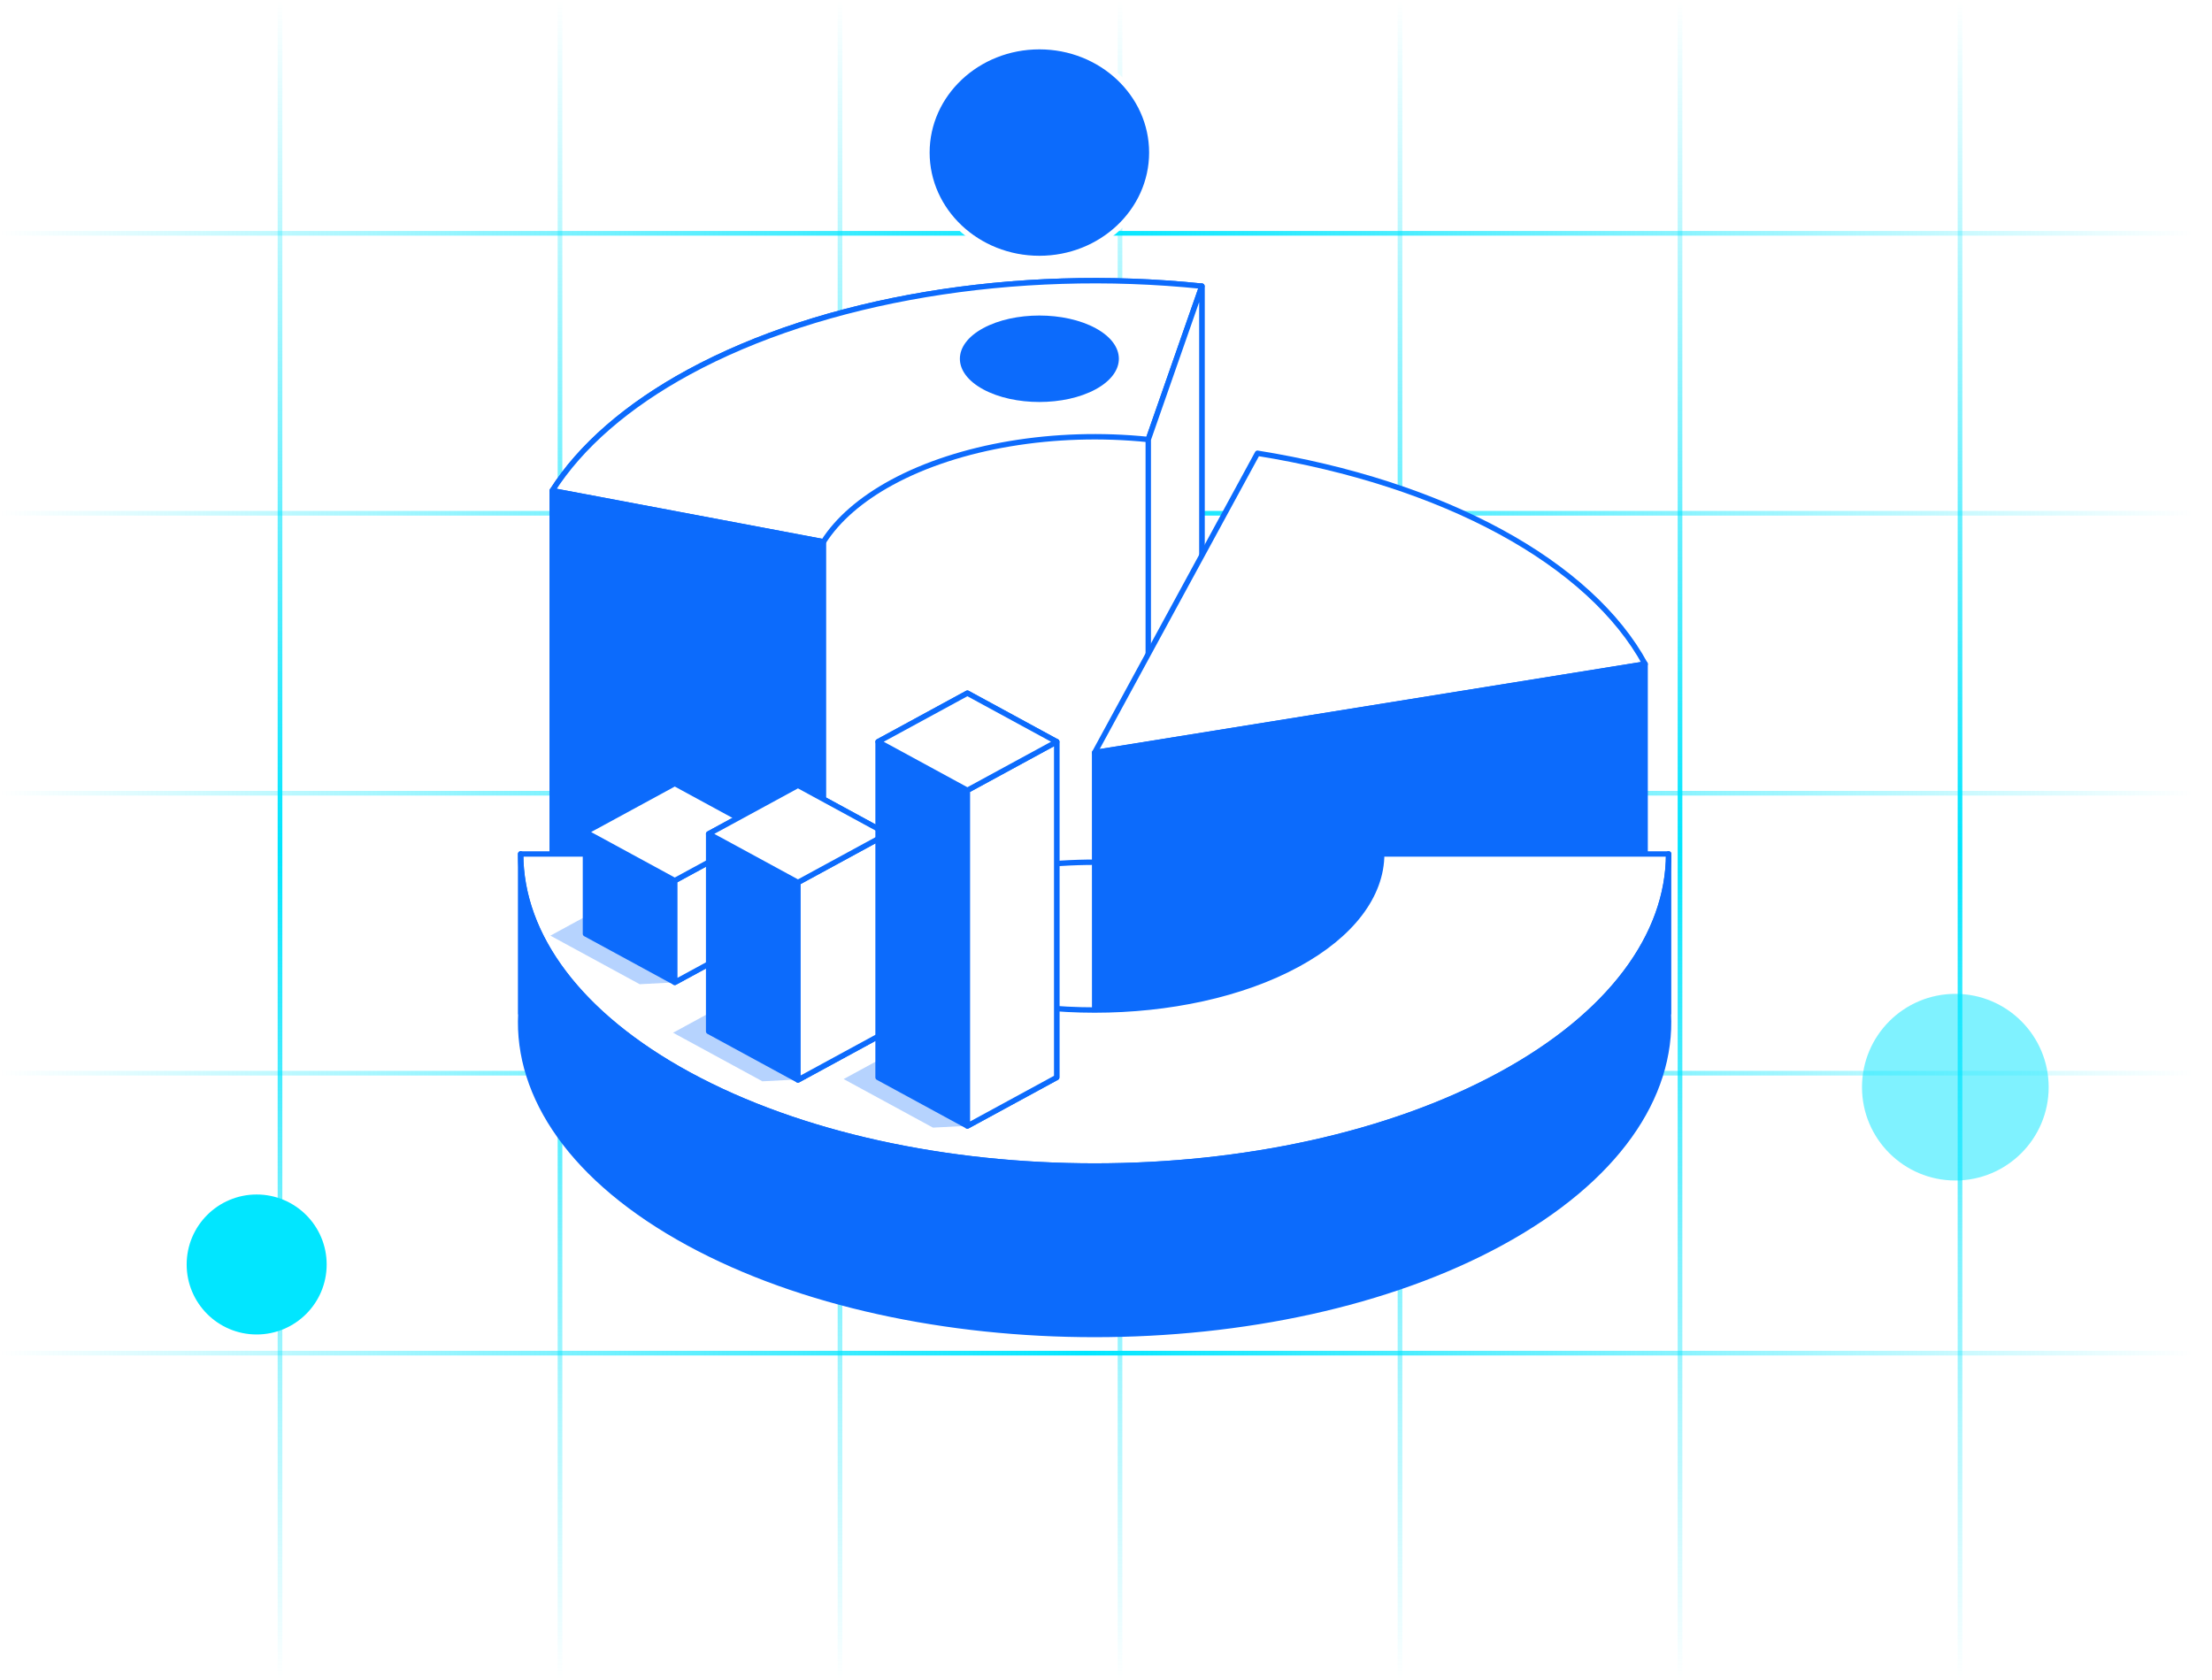
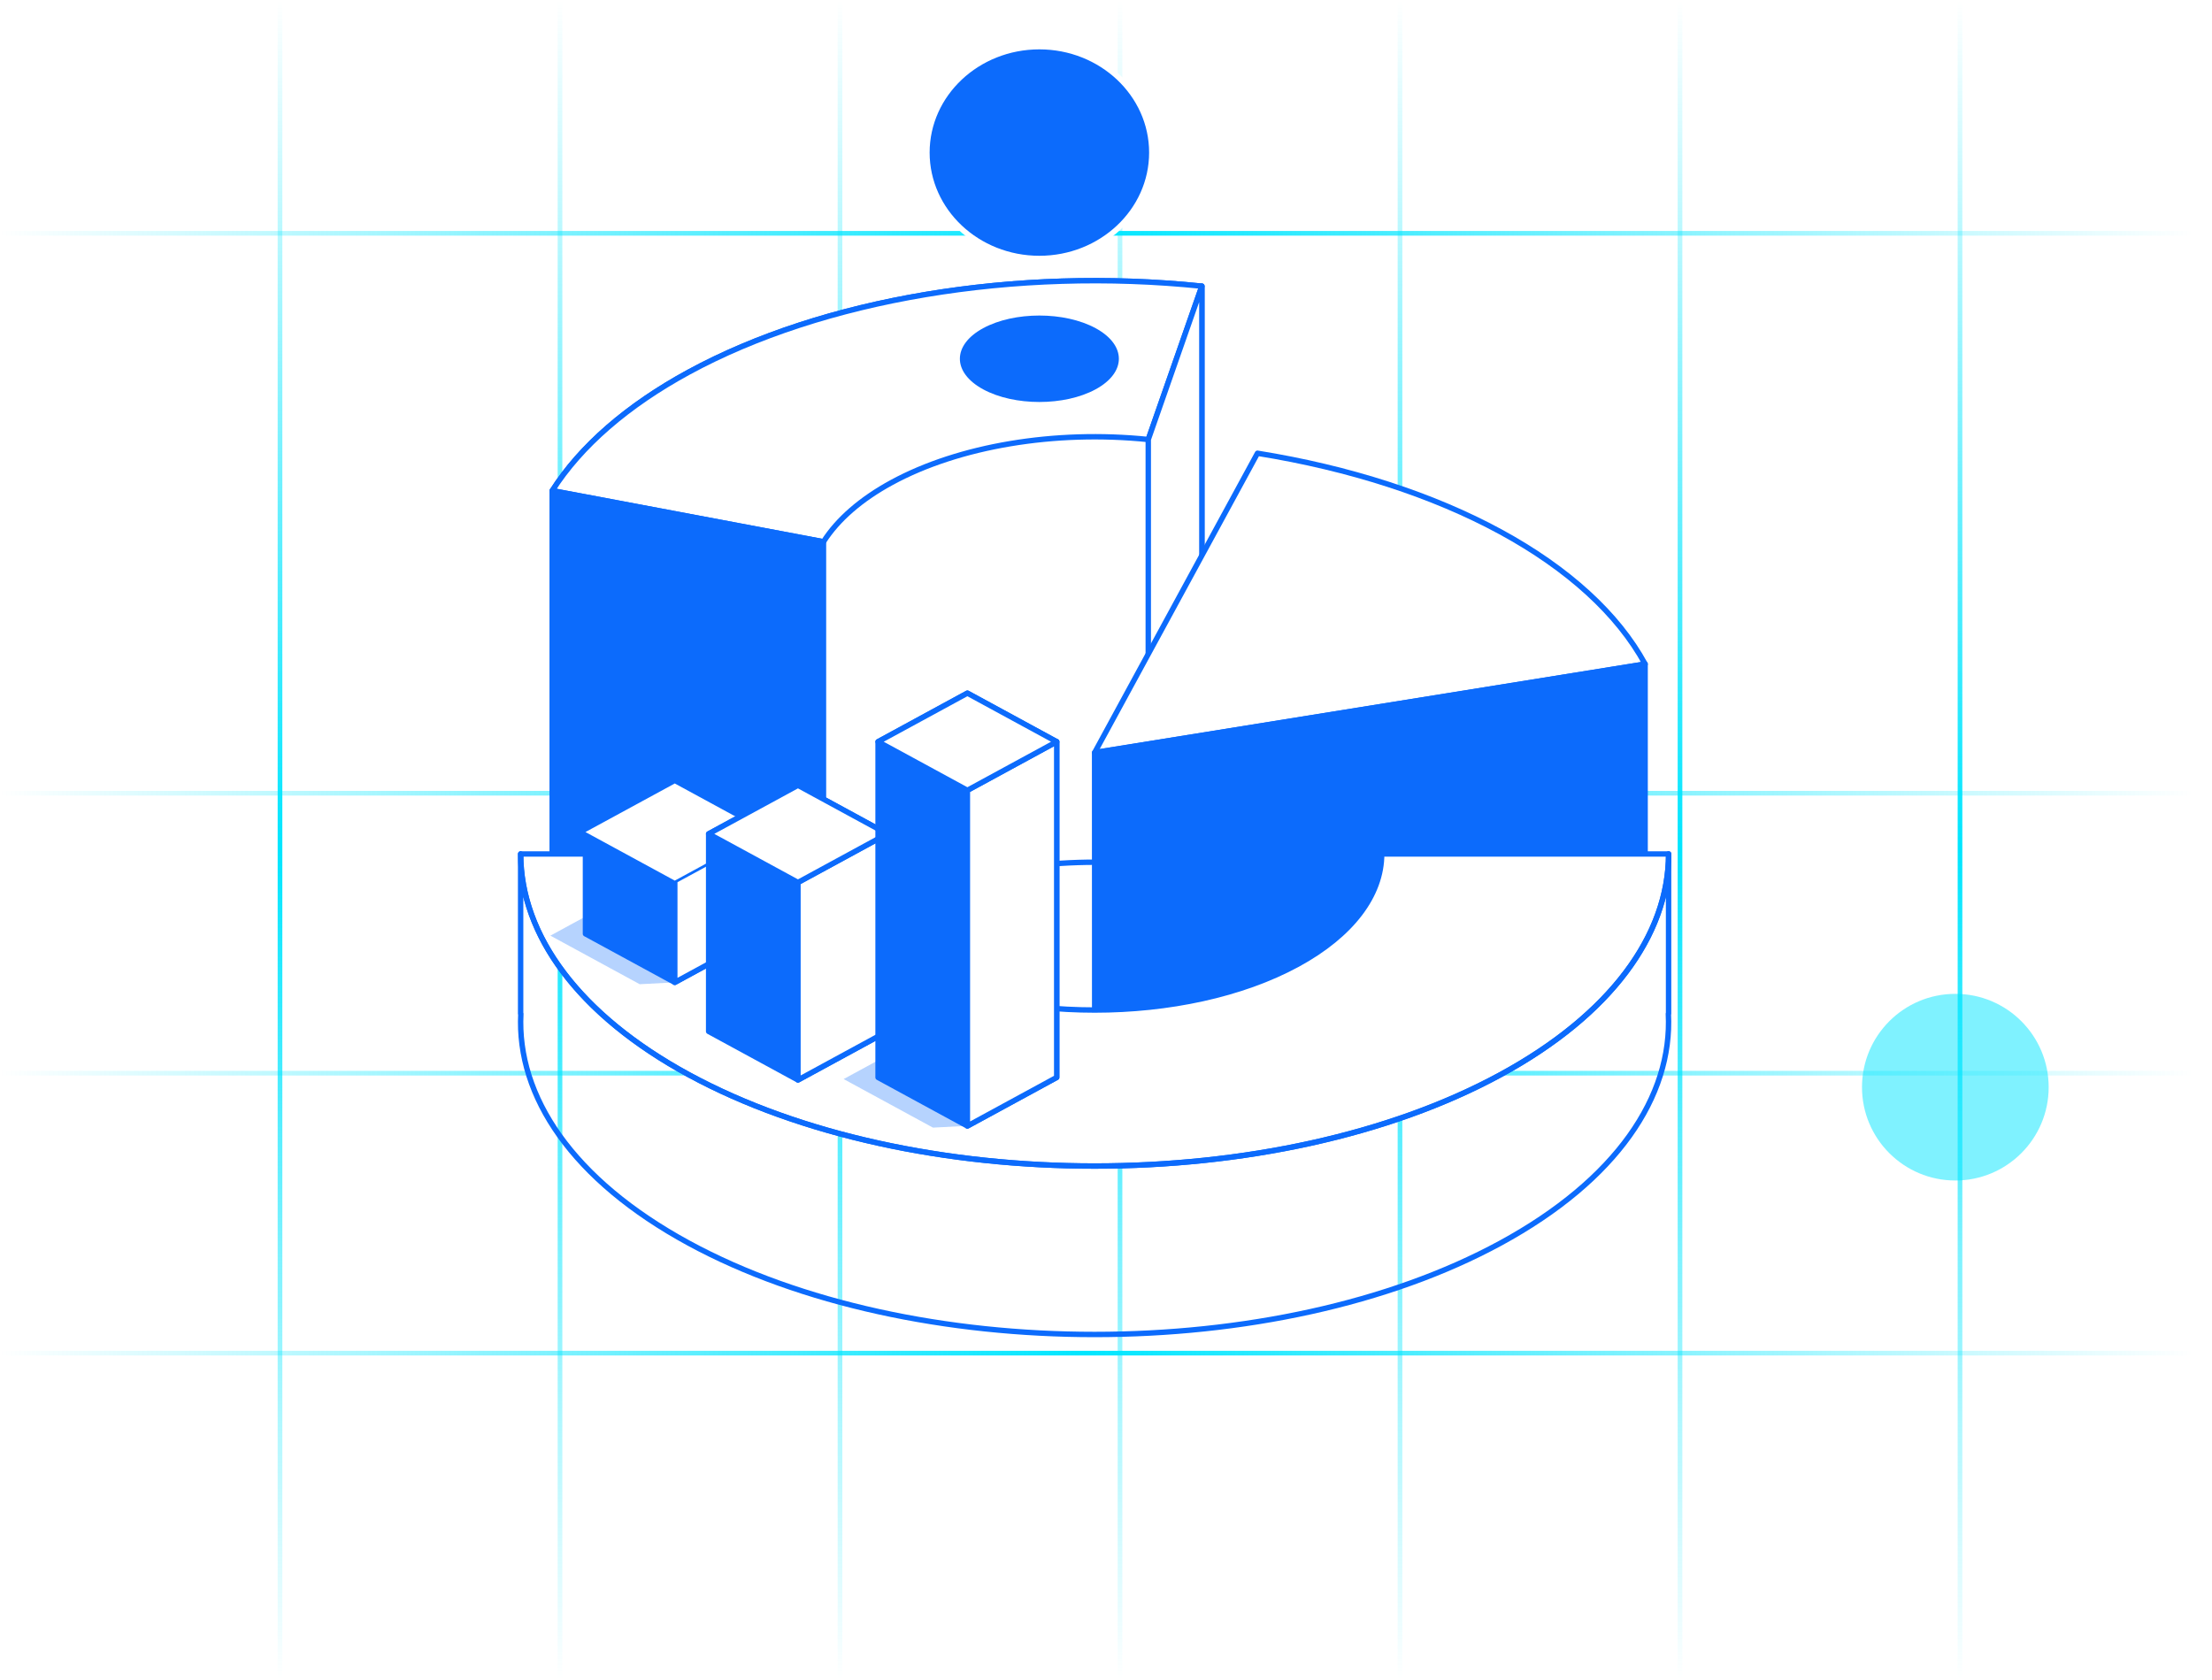
<svg xmlns="http://www.w3.org/2000/svg" width="474" height="360" viewBox="0 0 474 360" fill="none">
  <path d="M0 50L470 50" stroke="url(#paint0_linear_441_945)" />
-   <path d="M0 110L470 110" stroke="url(#paint1_linear_441_945)" />
  <path d="M0 170L470 170" stroke="url(#paint2_linear_441_945)" />
  <path d="M0 230L470 230" stroke="url(#paint3_linear_441_945)" />
  <path d="M0 290L470 290" stroke="url(#paint4_linear_441_945)" />
  <path d="M60 360L60 -1.4782e-05" stroke="url(#paint5_linear_441_945)" />
  <path d="M120 360L120 -1.4782e-05" stroke="url(#paint6_linear_441_945)" />
  <path d="M180 360L180 -1.4782e-05" stroke="url(#paint7_linear_441_945)" />
  <path d="M240 360L240 -1.4782e-05" stroke="url(#paint8_linear_441_945)" />
  <path d="M300 360L300 -1.4782e-05" stroke="url(#paint9_linear_441_945)" />
  <path d="M360 360L360 -1.4782e-05" stroke="url(#paint10_linear_441_945)" />
  <path d="M420 360L420 -1.4782e-05" stroke="url(#paint11_linear_441_945)" />
  <g filter="url(#filter0_f_441_945)">
    <circle cx="419" cy="233" r="20" fill="#01E6FF" fill-opacity="0.5" />
  </g>
  <g filter="url(#filter1_f_441_945)">
-     <circle cx="55" cy="271" r="15" fill="#01E6FF" />
-   </g>
+     </g>
  <path fill-rule="evenodd" clip-rule="evenodd" d="M118.346 105.158V196.342L176.459 207.29C179.505 202.508 184.506 198.164 191.085 194.585C205.479 186.757 226.06 183.31 246.057 185.377L257.541 152.516V61.332C217.548 57.197 176.383 64.093 147.598 79.749C134.438 86.906 124.436 95.594 118.346 105.158Z" fill="white" />
  <path fill-rule="evenodd" clip-rule="evenodd" d="M118.346 105.158V196.342L176.459 207.29C179.505 202.508 184.506 198.164 191.085 194.585C205.479 186.757 226.06 183.31 246.057 185.377L257.541 152.516V61.332C217.548 57.197 176.383 64.093 147.598 79.749C134.438 86.906 124.436 95.594 118.346 105.158Z" stroke="#0C6BFC" stroke-width="1.159" stroke-linecap="round" stroke-linejoin="round" />
  <path fill-rule="evenodd" clip-rule="evenodd" d="M257.541 61.332C217.548 57.197 176.383 64.093 147.598 79.749C134.438 86.906 124.436 95.594 118.346 105.158L176.459 116.106C179.505 111.324 184.506 106.98 191.085 103.402C205.479 95.574 226.06 92.125 246.057 94.193L257.541 61.332Z" fill="white" />
  <path fill-rule="evenodd" clip-rule="evenodd" d="M257.541 61.332C217.548 57.197 176.383 64.093 147.598 79.749C134.438 86.906 124.436 95.594 118.346 105.158L176.459 116.106C179.505 111.324 184.506 106.98 191.085 103.402C205.479 95.574 226.06 92.125 246.057 94.193L257.541 61.332Z" stroke="#0C6BFC" stroke-width="1.159" stroke-linecap="round" stroke-linejoin="round" />
  <path fill-rule="evenodd" clip-rule="evenodd" d="M118.346 196.342V105.158L176.459 116.106V207.29L118.346 196.342Z" fill="#0C6BFC" />
  <path fill-rule="evenodd" clip-rule="evenodd" d="M118.346 196.342V105.158L176.459 116.106V207.29L118.346 196.342Z" stroke="#0C6BFC" stroke-width="1.159" stroke-linecap="round" stroke-linejoin="round" />
  <path fill-rule="evenodd" clip-rule="evenodd" d="M257.541 152.516V61.332L246.057 94.193V185.377L257.541 152.516Z" fill="white" />
  <path fill-rule="evenodd" clip-rule="evenodd" d="M257.541 152.516V61.332L246.057 94.193V185.377L257.541 152.516Z" stroke="#0C6BFC" stroke-width="1.159" stroke-linecap="round" stroke-linejoin="round" />
  <path fill-rule="evenodd" clip-rule="evenodd" d="M352.525 142.316C346.705 131.615 336.057 121.876 321.549 113.985C307.041 106.095 289.134 100.303 269.459 97.138L234.573 161.29L352.525 142.316Z" fill="white" />
  <path fill-rule="evenodd" clip-rule="evenodd" d="M352.525 142.316C346.705 131.615 336.057 121.876 321.549 113.985C307.041 106.095 289.134 100.303 269.459 97.138L234.573 161.29L352.525 142.316Z" stroke="#0C6BFC" stroke-width="1.159" stroke-linecap="round" stroke-linejoin="round" />
  <path fill-rule="evenodd" clip-rule="evenodd" d="M352.525 199.757V142.316L234.557 161.299L234.573 218.731L352.525 199.757Z" fill="#0C6BFC" />
  <path fill-rule="evenodd" clip-rule="evenodd" d="M352.525 199.757V142.316L234.557 161.299L234.573 218.731L352.525 199.757Z" stroke="#0C6BFC" stroke-width="1.159" stroke-linecap="round" stroke-linejoin="round" />
  <path fill-rule="evenodd" clip-rule="evenodd" d="M111.571 183.021C111.571 200.764 124.53 217.78 147.598 230.326C195.601 256.434 273.546 256.434 321.549 230.326C344.616 217.78 357.576 200.764 357.576 183.021H296.075C296.075 191.893 289.595 200.401 278.061 206.674C254.06 219.728 215.087 219.728 191.085 206.674C179.552 200.401 173.072 191.893 173.072 183.021H111.571Z" fill="white" />
  <path fill-rule="evenodd" clip-rule="evenodd" d="M111.571 183.021C111.571 200.764 124.53 217.78 147.598 230.326C195.601 256.434 273.546 256.434 321.549 230.326C344.616 217.78 357.576 200.764 357.576 183.021H296.075C296.075 191.893 289.595 200.401 278.061 206.674C254.06 219.728 215.087 219.728 191.085 206.674C179.552 200.401 173.072 191.893 173.072 183.021H111.571Z" stroke="#0C6BFC" stroke-width="1.159" stroke-linecap="round" stroke-linejoin="round" />
  <path opacity="0.3" fill-rule="evenodd" clip-rule="evenodd" d="M137.078 190.113L117.939 200.522L137.078 210.932L144.597 210.54C144.597 210.54 148.705 203.999 156.217 200.522L137.078 190.113Z" fill="#0C6BFC" />
-   <path opacity="0.3" fill-rule="evenodd" clip-rule="evenodd" d="M163.371 210.921L144.232 221.33L163.371 231.74L170.89 231.348C170.89 231.348 174.998 224.807 182.51 221.33L163.371 210.921Z" fill="#0C6BFC" />
  <path opacity="0.3" fill-rule="evenodd" clip-rule="evenodd" d="M199.921 220.85L180.781 231.26L199.921 241.669L207.439 241.278C207.439 241.278 211.548 234.736 219.06 231.26L199.921 220.85Z" fill="#0C6BFC" />
-   <path fill-rule="evenodd" clip-rule="evenodd" d="M357.551 217.265H357.505C358.396 235.001 346.409 252.893 321.544 266.416C273.535 292.528 195.58 292.528 147.57 266.416C122.706 252.893 110.719 235.001 111.609 217.265H111.563V183C111.563 200.128 123.565 217.255 147.57 230.311C195.58 256.422 273.535 256.422 321.544 230.311C345.549 217.255 357.551 200.128 357.551 183V217.265Z" fill="#0C6BFC" />
  <path fill-rule="evenodd" clip-rule="evenodd" d="M357.551 217.265H357.505C358.396 235.001 346.409 252.893 321.544 266.416C273.535 292.528 195.58 292.528 147.57 266.416C122.706 252.893 110.719 235.001 111.609 217.265H111.563V183C111.563 200.128 123.565 217.255 147.57 230.311C195.58 256.422 273.535 256.422 321.544 230.311C345.549 217.255 357.551 200.128 357.551 183V217.265Z" stroke="#0C6BFC" stroke-width="1.159" stroke-linecap="round" stroke-linejoin="round" />
  <path fill-rule="evenodd" clip-rule="evenodd" d="M144.597 167.91L125.457 178.319V200.131L144.597 210.54L163.736 200.131V178.319L144.597 167.91Z" fill="#0C6BFC" />
  <path fill-rule="evenodd" clip-rule="evenodd" d="M144.597 167.91L125.457 178.319V200.131L144.597 210.54L163.736 200.131V178.319L144.597 167.91Z" stroke="#0C6BFC" stroke-width="1.159" stroke-linecap="round" stroke-linejoin="round" />
  <path fill-rule="evenodd" clip-rule="evenodd" d="M163.736 178.319L144.597 188.729V210.54L163.736 200.131V178.319Z" fill="white" />
  <path fill-rule="evenodd" clip-rule="evenodd" d="M163.736 178.319L144.597 188.729V210.54L163.736 200.131V178.319Z" stroke="#0C6BFC" stroke-width="1.159" stroke-linecap="round" stroke-linejoin="round" />
  <path fill-rule="evenodd" clip-rule="evenodd" d="M144.597 167.91L125.457 178.319L144.597 188.729L163.736 178.319L144.597 167.91Z" fill="white" />
-   <path fill-rule="evenodd" clip-rule="evenodd" d="M144.597 167.91L125.457 178.319L144.597 188.729L163.736 178.319L144.597 167.91Z" stroke="#0C6BFC" stroke-width="1.159" stroke-linecap="round" stroke-linejoin="round" />
  <path fill-rule="evenodd" clip-rule="evenodd" d="M170.992 168.301L151.852 178.711V221.049L170.992 231.458L190.13 221.049V178.711L170.992 168.301Z" fill="#0C6BFC" />
  <path fill-rule="evenodd" clip-rule="evenodd" d="M170.992 168.301L151.852 178.711V221.049L170.992 231.458L190.13 221.049V178.711L170.992 168.301Z" stroke="#0C6BFC" stroke-width="1.159" stroke-linecap="round" stroke-linejoin="round" />
  <path fill-rule="evenodd" clip-rule="evenodd" d="M190.13 178.711L170.992 189.12V231.458L190.13 221.049V178.711Z" fill="white" />
  <path fill-rule="evenodd" clip-rule="evenodd" d="M190.13 178.711L170.992 189.12V231.458L190.13 221.049V178.711Z" stroke="#0C6BFC" stroke-width="1.159" stroke-linecap="round" stroke-linejoin="round" />
  <path fill-rule="evenodd" clip-rule="evenodd" d="M170.992 168.301L151.852 178.711L170.992 189.12L190.13 178.711L170.992 168.301Z" fill="white" />
  <path fill-rule="evenodd" clip-rule="evenodd" d="M170.992 168.301L151.852 178.711L170.992 189.12L190.13 178.711L170.992 168.301Z" stroke="#0C6BFC" stroke-width="1.159" stroke-linecap="round" stroke-linejoin="round" />
  <path fill-rule="evenodd" clip-rule="evenodd" d="M207.297 148.555L188.158 158.965V230.909L207.297 241.319L226.436 230.909V158.965L207.297 148.555Z" fill="#0C6BFC" />
  <path fill-rule="evenodd" clip-rule="evenodd" d="M207.297 148.555L188.158 158.965V230.909L207.297 241.319L226.436 230.909V158.965L207.297 148.555Z" stroke="#0C6BFC" stroke-width="1.159" stroke-linecap="round" stroke-linejoin="round" />
  <path fill-rule="evenodd" clip-rule="evenodd" d="M226.436 158.964L207.297 169.374V241.319L226.436 230.909V158.964Z" fill="white" />
  <path fill-rule="evenodd" clip-rule="evenodd" d="M226.436 158.964L207.297 169.374V241.319L226.436 230.909V158.964Z" stroke="#0C6BFC" stroke-width="1.159" stroke-linecap="round" stroke-linejoin="round" />
  <path fill-rule="evenodd" clip-rule="evenodd" d="M207.297 148.555L188.158 158.965L207.297 169.374L226.436 158.965L207.297 148.555Z" fill="white" />
  <path fill-rule="evenodd" clip-rule="evenodd" d="M207.297 148.555L188.158 158.965L207.297 169.374L226.436 158.965L207.297 148.555Z" stroke="#0C6BFC" stroke-width="1.159" stroke-linecap="round" stroke-linejoin="round" />
  <path fill-rule="evenodd" clip-rule="evenodd" d="M210.675 70.336C217.325 66.72 228.121 66.72 234.771 70.336C241.42 73.952 241.42 79.824 234.771 83.441C228.121 87.057 217.325 87.057 210.675 83.441C204.026 79.824 204.026 73.952 210.675 70.336Z" fill="#0C6BFC" />
  <path fill-rule="evenodd" clip-rule="evenodd" d="M222.723 10C236.021 10 246.818 20.171 246.818 32.698C246.818 45.226 236.021 55.397 222.723 55.397C209.424 55.397 198.628 45.226 198.628 32.698C198.628 20.171 209.424 10 222.723 10Z" fill="#0C6BFC" />
  <path fill-rule="evenodd" clip-rule="evenodd" d="M222.723 10C236.021 10 246.818 20.171 246.818 32.698C246.818 45.226 236.021 55.397 222.723 55.397C209.424 55.397 198.628 45.226 198.628 32.698C198.628 20.171 209.424 10 222.723 10Z" stroke="white" stroke-width="1.159" stroke-linecap="round" stroke-linejoin="round" />
  <defs>
    <filter id="filter0_f_441_945" x="364" y="178" width="110" height="110" filterUnits="userSpaceOnUse" color-interpolation-filters="sRGB" />
    <filter id="filter1_f_441_945" x="5" y="221" width="100" height="100" filterUnits="userSpaceOnUse" color-interpolation-filters="sRGB" />
    <linearGradient id="paint0_linear_441_945" x1="4.37114e-08" y1="50.5" x2="470" y2="50.5" gradientUnits="userSpaceOnUse">
      <stop stop-color="#01E6FF" stop-opacity="0" />
      <stop offset="0.495" stop-color="#01E6FF" />
      <stop offset="1" stop-color="#01E6FF" stop-opacity="0" />
    </linearGradient>
    <linearGradient id="paint1_linear_441_945" x1="4.37114e-08" y1="110.5" x2="470" y2="110.5" gradientUnits="userSpaceOnUse">
      <stop stop-color="#01E6FF" stop-opacity="0" />
      <stop offset="0.495" stop-color="#01E6FF" />
      <stop offset="1" stop-color="#01E6FF" stop-opacity="0" />
    </linearGradient>
    <linearGradient id="paint2_linear_441_945" x1="4.37114e-08" y1="170.5" x2="470" y2="170.5" gradientUnits="userSpaceOnUse">
      <stop stop-color="#01E6FF" stop-opacity="0" />
      <stop offset="0.495" stop-color="#01E6FF" />
      <stop offset="1" stop-color="#01E6FF" stop-opacity="0" />
    </linearGradient>
    <linearGradient id="paint3_linear_441_945" x1="4.37114e-08" y1="230.5" x2="470" y2="230.5" gradientUnits="userSpaceOnUse">
      <stop stop-color="#01E6FF" stop-opacity="0" />
      <stop offset="0.495" stop-color="#01E6FF" />
      <stop offset="1" stop-color="#01E6FF" stop-opacity="0" />
    </linearGradient>
    <linearGradient id="paint4_linear_441_945" x1="4.37114e-08" y1="290.5" x2="470" y2="290.5" gradientUnits="userSpaceOnUse">
      <stop stop-color="#01E6FF" stop-opacity="0" />
      <stop offset="0.495" stop-color="#01E6FF" />
      <stop offset="1" stop-color="#01E6FF" stop-opacity="0" />
    </linearGradient>
    <linearGradient id="paint5_linear_441_945" x1="60.5" y1="360" x2="60.5" y2="2.18557e-08" gradientUnits="userSpaceOnUse">
      <stop stop-color="#01E6FF" stop-opacity="0" />
      <stop offset="0.495" stop-color="#01E6FF" />
      <stop offset="1" stop-color="#01E6FF" stop-opacity="0" />
    </linearGradient>
    <linearGradient id="paint6_linear_441_945" x1="120.5" y1="360" x2="120.5" y2="2.18557e-08" gradientUnits="userSpaceOnUse">
      <stop stop-color="#01E6FF" stop-opacity="0" />
      <stop offset="0.495" stop-color="#01E6FF" />
      <stop offset="1" stop-color="#01E6FF" stop-opacity="0" />
    </linearGradient>
    <linearGradient id="paint7_linear_441_945" x1="180.5" y1="360" x2="180.5" y2="2.18557e-08" gradientUnits="userSpaceOnUse">
      <stop stop-color="#01E6FF" stop-opacity="0" />
      <stop offset="0.495" stop-color="#01E6FF" />
      <stop offset="1" stop-color="#01E6FF" stop-opacity="0" />
    </linearGradient>
    <linearGradient id="paint8_linear_441_945" x1="240.5" y1="360" x2="240.5" y2="2.18557e-08" gradientUnits="userSpaceOnUse">
      <stop stop-color="#01E6FF" stop-opacity="0" />
      <stop offset="0.495" stop-color="#01E6FF" />
      <stop offset="1" stop-color="#01E6FF" stop-opacity="0" />
    </linearGradient>
    <linearGradient id="paint9_linear_441_945" x1="300.5" y1="360" x2="300.5" y2="2.18557e-08" gradientUnits="userSpaceOnUse">
      <stop stop-color="#01E6FF" stop-opacity="0" />
      <stop offset="0.495" stop-color="#01E6FF" />
      <stop offset="1" stop-color="#01E6FF" stop-opacity="0" />
    </linearGradient>
    <linearGradient id="paint10_linear_441_945" x1="360.5" y1="360" x2="360.5" y2="2.18557e-08" gradientUnits="userSpaceOnUse">
      <stop stop-color="#01E6FF" stop-opacity="0" />
      <stop offset="0.495" stop-color="#01E6FF" />
      <stop offset="1" stop-color="#01E6FF" stop-opacity="0" />
    </linearGradient>
    <linearGradient id="paint11_linear_441_945" x1="420.5" y1="360" x2="420.5" y2="2.18557e-08" gradientUnits="userSpaceOnUse">
      <stop stop-color="#01E6FF" stop-opacity="0" />
      <stop offset="0.495" stop-color="#01E6FF" />
      <stop offset="1" stop-color="#01E6FF" stop-opacity="0" />
    </linearGradient>
  </defs>
</svg>